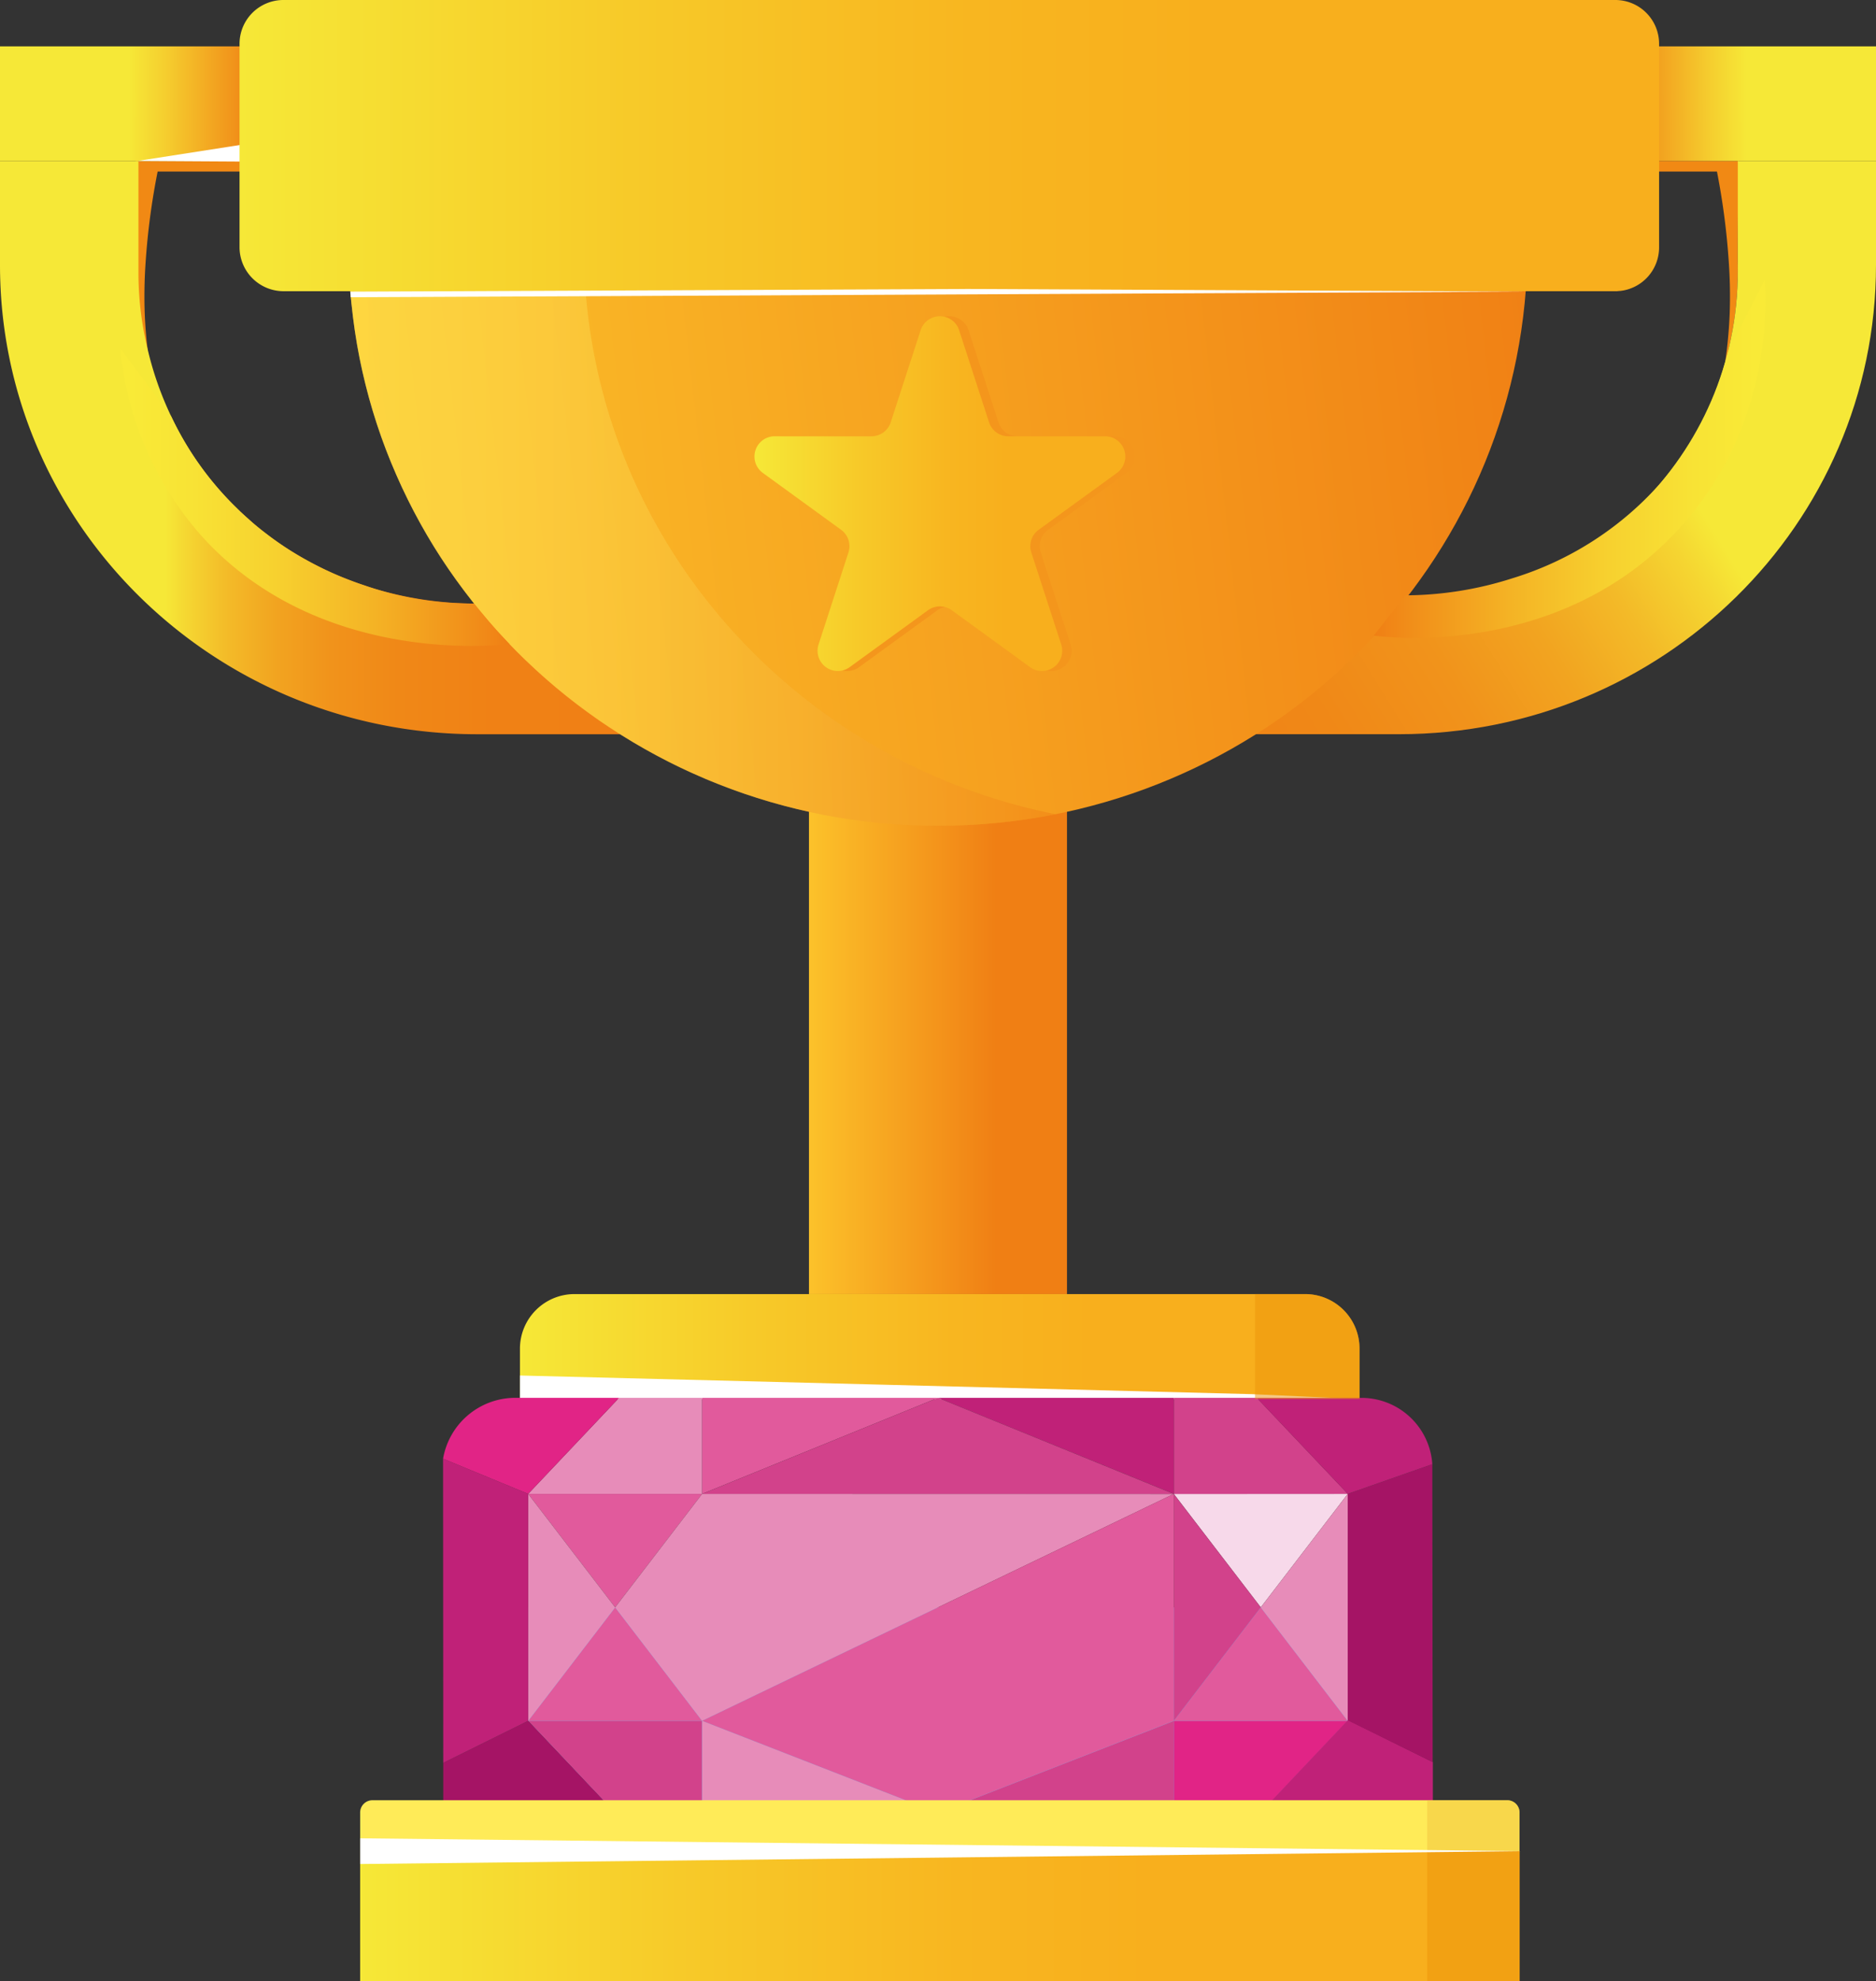
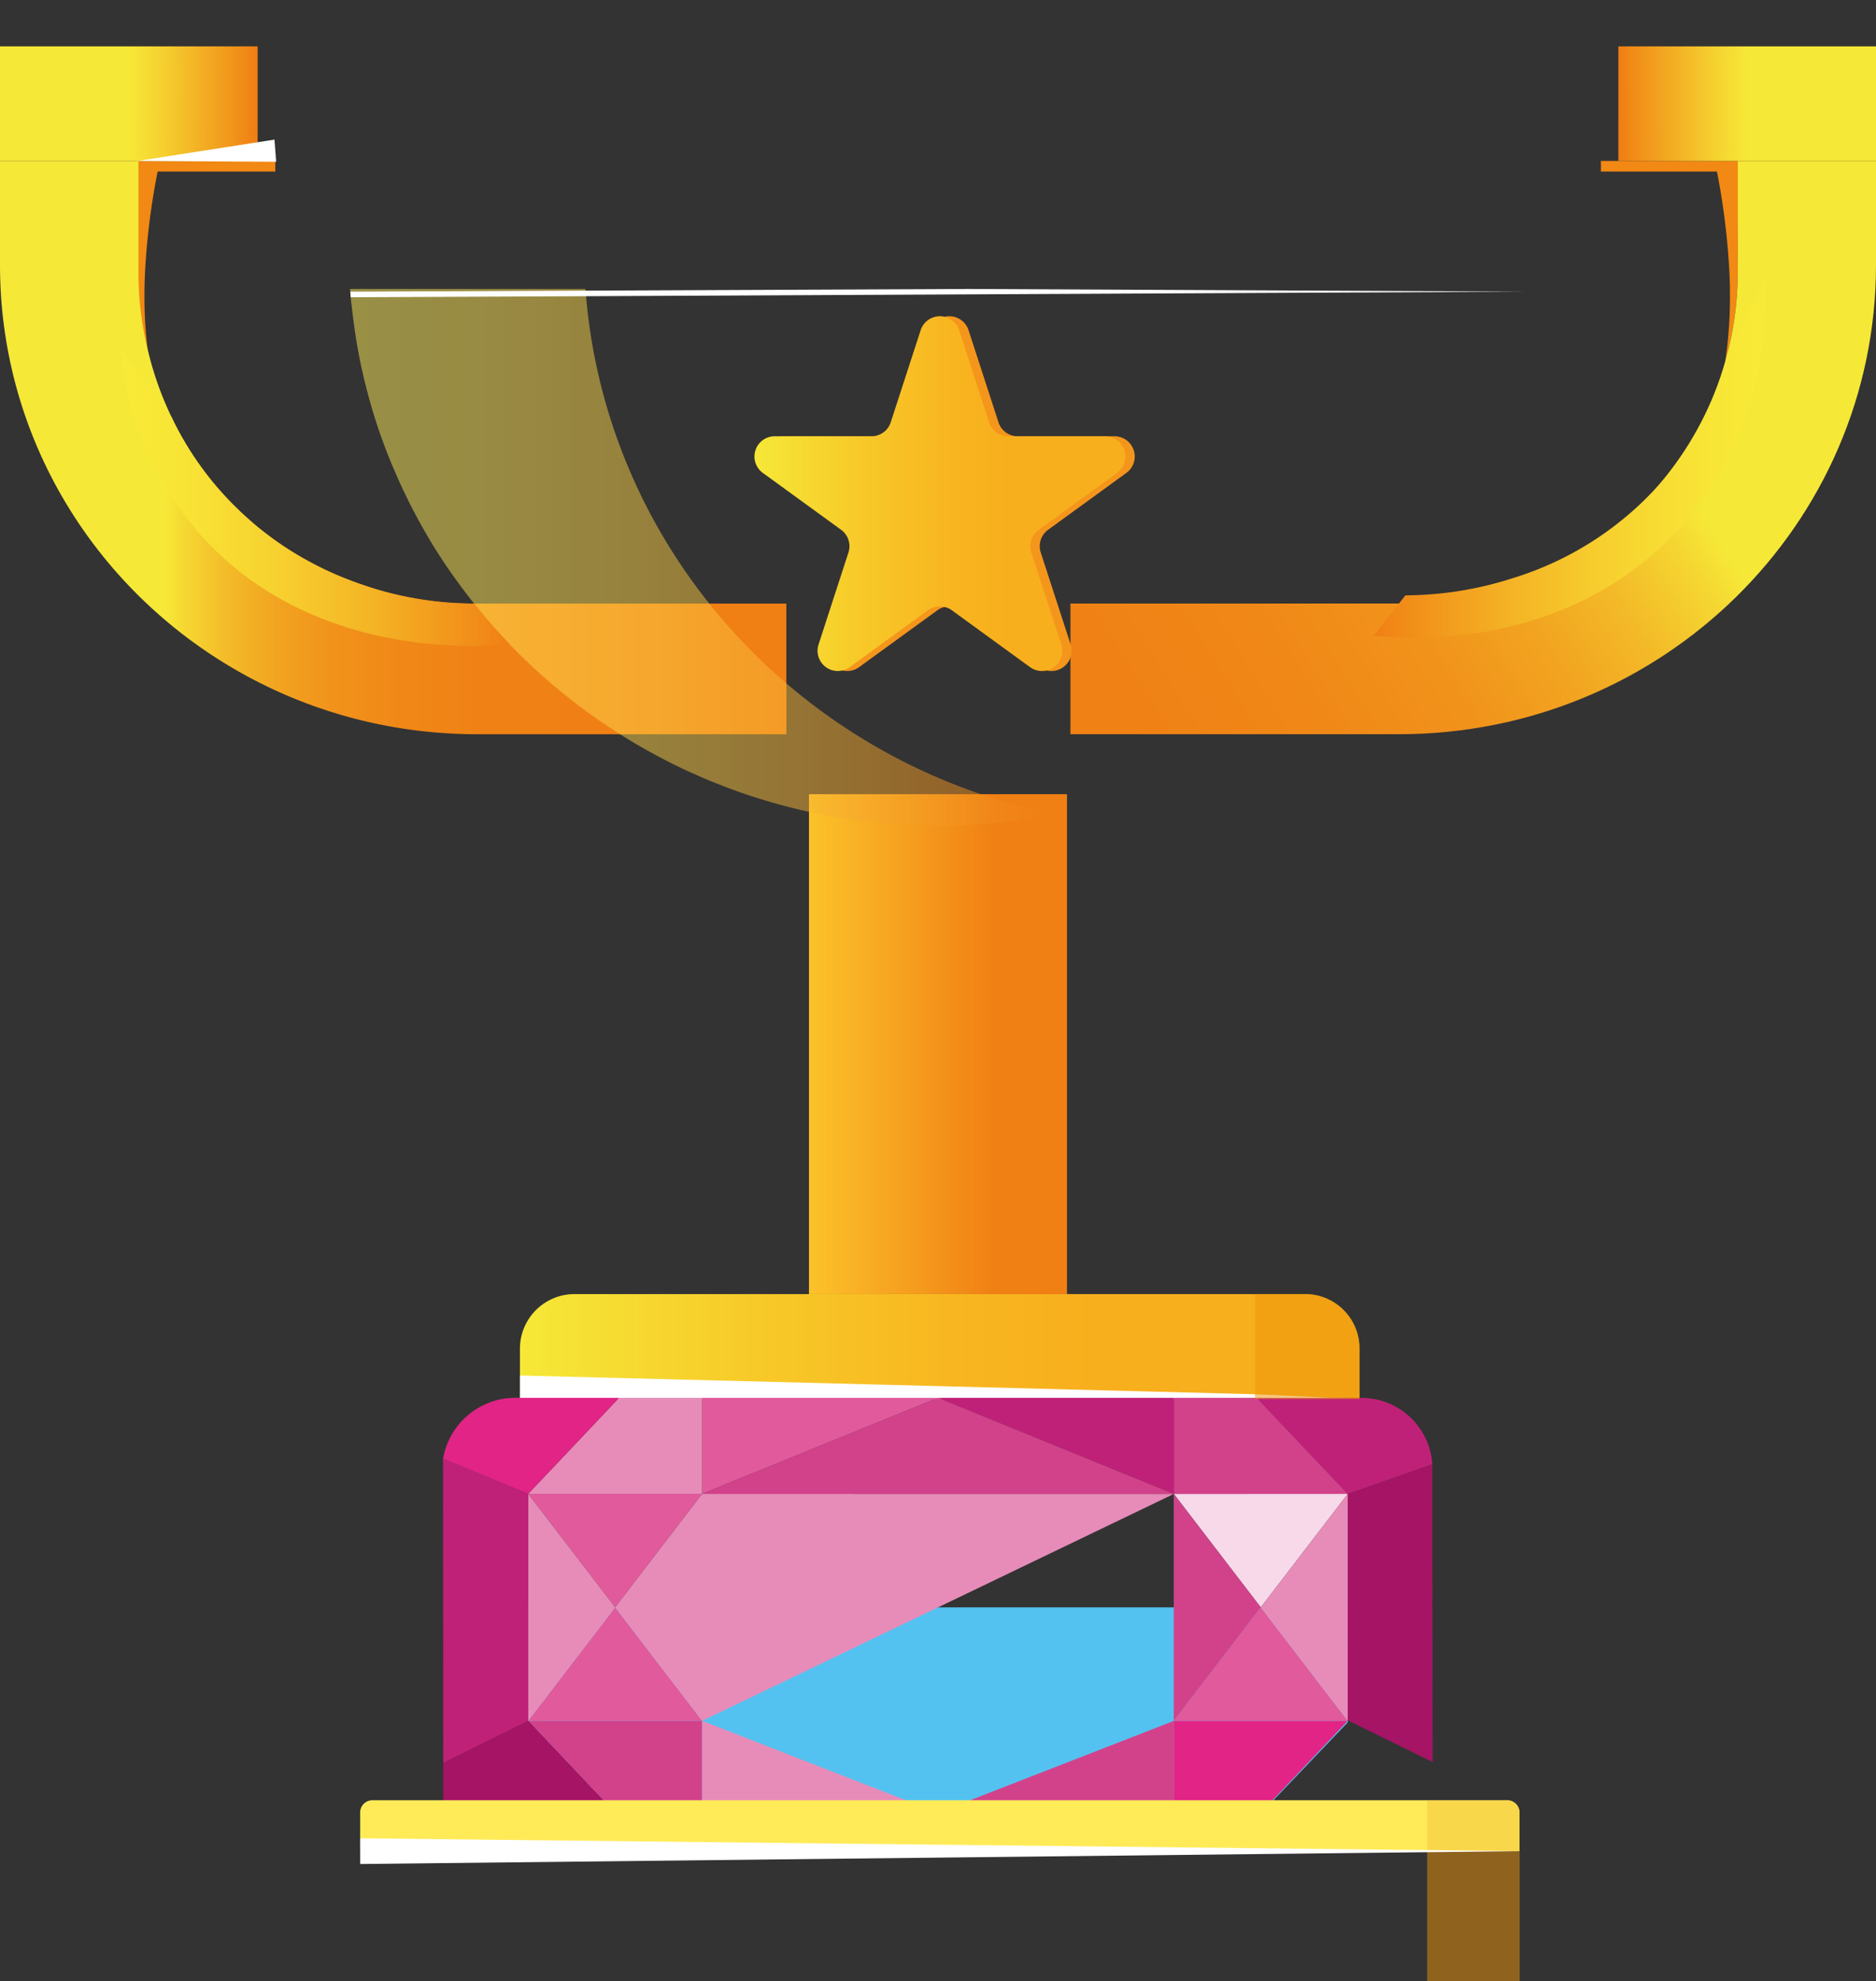
<svg xmlns="http://www.w3.org/2000/svg" xmlns:xlink="http://www.w3.org/1999/xlink" id="Слой_1" data-name="Слой 1" viewBox="0 0 189.46 200">
  <rect x="0" y="0" width="189.46" height="200" fill="#333333" stroke="none" />
  <defs>
    <style>.cls-1{fill:url(#Безымянный_градиент_7);}.cls-2{fill:#f18914;}.cls-3{fill:url(#Безымянный_градиент_5);}.cls-4{fill:url(#Безымянный_градиент_17);}.cls-5{fill:url(#Безымянный_градиент_4);}.cls-24,.cls-26,.cls-6{opacity:0.5;}.cls-6{fill:url(#Безымянный_градиент_3);}.cls-7{fill:url(#Безымянный_градиент_51);}.cls-8{fill:url(#Безымянный_градиент_51-2);}.cls-9{fill:#fff;}.cls-10{fill:url(#Безымянный_градиент_9);}.cls-11{fill:none;stroke:#fff;stroke-miterlimit:10;}.cls-12{fill:url(#Безымянный_градиент_2);}.cls-13{fill:url(#Безымянный_градиент_2-2);}.cls-14{fill:url(#Безымянный_градиент_9-2);}.cls-15{fill:#54c2f0;}.cls-16{fill:#d2428b;}.cls-17{fill:#e15a9c;}.cls-18{fill:#e78cb9;}.cls-19{fill:#e12486;}.cls-20{fill:#f7d9ea;}.cls-21{fill:#a51465;}.cls-22{fill:#c02178;}.cls-23{fill:url(#Безымянный_градиент_9-3);}.cls-24{fill:#ec950b;}.cls-25{fill:#ffeb58;}.cls-26{fill:#f2c43e;}.cls-27{fill:#f4961c;}.cls-28{fill:url(#Безымянный_градиент_9-4);}</style>
    <linearGradient id="Безымянный_градиент_7" x1="81.7" y1="105.413" x2="107.756" y2="105.413" gradientUnits="userSpaceOnUse">
      <stop offset="0" stop-color="#fcc22a" />
      <stop offset="0.726" stop-color="#f07f14" />
    </linearGradient>
    <linearGradient id="Безымянный_градиент_5" x1="5.27" y1="45.187" x2="84.686" y2="45.187" gradientUnits="userSpaceOnUse">
      <stop offset="0.21" stop-color="#f6e837" />
      <stop offset="0.24" stop-color="#f5d531" />
      <stop offset="0.291" stop-color="#f3ba28" />
      <stop offset="0.351" stop-color="#f2a420" />
      <stop offset="0.42" stop-color="#f1931b" />
      <stop offset="0.506" stop-color="#f08817" />
      <stop offset="0.626" stop-color="#f08115" />
      <stop offset="0.96" stop-color="#f07f14" />
    </linearGradient>
    <linearGradient id="Безымянный_градиент_17" x1="212.896" y1="18.913" x2="73.453" y2="105.625" gradientUnits="userSpaceOnUse">
      <stop offset="0.29" stop-color="#f6e837" />
      <stop offset="0.316" stop-color="#f5d531" />
      <stop offset="0.362" stop-color="#f3ba28" />
      <stop offset="0.415" stop-color="#f2a420" />
      <stop offset="0.477" stop-color="#f1931b" />
      <stop offset="0.554" stop-color="#f08817" />
      <stop offset="0.662" stop-color="#f08115" />
      <stop offset="0.96" stop-color="#f07f14" />
    </linearGradient>
    <linearGradient id="Безымянный_градиент_4" x1="40.991" y1="59.8" x2="164.909" y2="45.705" gradientUnits="userSpaceOnUse">
      <stop offset="0" stop-color="#fcc22a" />
      <stop offset="1" stop-color="#f07f14" />
    </linearGradient>
    <linearGradient id="Безымянный_градиент_3" x1="40.623" y1="56.271" x2="111.88" y2="56.271" gradientUnits="userSpaceOnUse">
      <stop offset="0.026" stop-color="#ffeb58" />
      <stop offset="0.18" stop-color="#fee454" />
      <stop offset="0.396" stop-color="#fcd248" />
      <stop offset="0.649" stop-color="#f7b436" />
      <stop offset="0.928" stop-color="#f28b1b" />
      <stop offset="1" stop-color="#f07f14" />
    </linearGradient>
    <linearGradient id="Безымянный_градиент_51" x1="203.052" y1="10.342" x2="161.998" y2="10.531" gradientUnits="userSpaceOnUse">
      <stop offset="0.649" stop-color="#f6e837" />
      <stop offset="0.735" stop-color="#f5cf2f" />
      <stop offset="0.919" stop-color="#f18f19" />
      <stop offset="0.96" stop-color="#f07f14" />
    </linearGradient>
    <linearGradient id="Безымянный_градиент_51-2" x1="-453.163" y1="10.342" x2="-494.217" y2="10.531" gradientTransform="matrix(1, 0, 0, -1, 498.045, 20.929)" xlink:href="#Безымянный_градиент_51" />
    <linearGradient id="Безымянный_градиент_9" x1="29.461" y1="14.7" x2="172.823" y2="14.7" gradientUnits="userSpaceOnUse">
      <stop offset="0" stop-color="#f6e837" />
      <stop offset="0.275" stop-color="#f7ca29" />
      <stop offset="0.516" stop-color="#f8b620" />
      <stop offset="0.681" stop-color="#f8af1d" />
    </linearGradient>
    <linearGradient id="Безымянный_градиент_2" x1="17.411" y1="50.19" x2="56.712" y2="50.19" gradientUnits="userSpaceOnUse">
      <stop offset="0.026" stop-color="#f9ea37" />
      <stop offset="0.181" stop-color="#f8e335" />
      <stop offset="0.399" stop-color="#f7d12f" />
      <stop offset="0.653" stop-color="#f4b325" />
      <stop offset="0.934" stop-color="#f18a18" />
      <stop offset="1" stop-color="#f07f14" />
    </linearGradient>
    <linearGradient id="Безымянный_градиент_2-2" x1="468.845" y1="46.319" x2="508.396" y2="46.319" gradientTransform="matrix(-1, 0, 0, 1, 652.405, 0)" xlink:href="#Безымянный_градиент_2" />
    <linearGradient id="Безымянный_градиент_9-2" x1="57.78" y1="135.943" x2="142.569" y2="135.943" xlink:href="#Безымянный_градиент_9" />
    <linearGradient id="Безымянный_градиент_9-3" x1="36.371" y1="193.443" x2="153.47" y2="193.443" xlink:href="#Безымянный_градиент_9" />
    <linearGradient id="Безымянный_градиент_9-4" x1="81.46" y1="49.838" x2="118.921" y2="49.838" xlink:href="#Безымянный_градиент_9" />
  </defs>
  <title>2</title>
  <rect class="cls-1" x="81.7" y="80.177" width="26.056" height="50.471" />
  <path class="cls-2" d="M166.95,16.248v1.069h11.717a71.831,71.831,0,0,1,1.195,9.124,50.104,50.104,0,0,1,.095,5.122,45.976,45.976,0,0,1-.46,5.003,33.91,33.91,0,0,0,1.016-4.993,37.123,37.123,0,0,0,.259-5.132c-.003-2.114.006-5.105.052-9.124h.034V16.248Z" transform="translate(-5.27)" />
  <path class="cls-2" d="M33.074,16.248v1.069H21.191A70.877,70.877,0,0,0,19.979,26.442a49.404,49.404,0,0,0-.096,5.122,45.35,45.35,0,0,0,.467,5.003,33.497,33.497,0,0,1-1.03-4.993,36.608,36.608,0,0,1-.263-5.132c.003-2.114-.006-5.105-.053-9.124h-.034V16.248Z" transform="translate(-5.27)" />
  <path class="cls-3" d="M84.686,60.933V74.125H53.457c-26.616,0-48.187-21.203-48.187-47.378V16.248H19.251V27.42a32.67,32.67,0,0,0,.916,7.778,33.345,33.345,0,0,0,2.404,6.863,31.879,31.879,0,0,0,6.304,8.935c.22.216.44.432.652.639.282.259.564.518.845.768.273.25.555.492.836.725a.383.383,0,0,0,.062.052c.299.242.599.475.898.708.757.578,1.523,1.114,2.289,1.606a33.88,33.88,0,0,0,3.196,1.796c.299.155.599.293.907.432.467.216.916.406,1.338.578.264.104.519.207.775.302.537.207,1.013.371,1.409.501.282.095.563.19.845.276a.028.028,0,0,0,.018.009A35.84,35.84,0,0,0,52.946,60.933Z" transform="translate(-5.27)" />
  <path class="cls-4" d="M180.772,16.248V27.419c0,18.506-15.258,33.513-34.075,33.513h-33.322V74.122H146.56c26.594,0,48.17-21.198,48.17-47.376V16.248Z" transform="translate(-5.27)" />
-   <path class="cls-5" d="M40.636,29.169c2.258,30.305,27.985,54.195,59.369,54.195s57.111-23.89,59.369-54.195Z" transform="translate(-5.27)" />
  <path class="cls-6" d="M111.88,82.202c-.602.118-1.203.224-1.805.33-.649.106-1.298.201-1.947.295a.926.926,0,0,0-.165.024c-.637.083-1.286.153-1.935.224-.071.012-.142.012-.212.024-.507.035-1.015.083-1.522.118-.578.035-1.156.071-1.734.094-.425.024-.849.035-1.274.047-.425,0-.849.012-1.286.012-.873,0-1.734-.024-2.595-.059q-.956-.035-1.911-.106c-.496-.035-.991-.083-1.486-.13s-.979-.106-1.475-.165c-.484-.059-.979-.118-1.463-.201-.378-.047-.767-.106-1.144-.177-.33-.047-.672-.118-1.003-.177-.625-.106-1.239-.236-1.864-.378-.342-.071-.696-.153-1.038-.236-1.003-.236-1.982-.495-2.961-.779-.378-.106-.743-.224-1.121-.342-.956-.295-1.911-.613-2.843-.967-.425-.153-.861-.319-1.286-.495-.436-.165-.861-.33-1.286-.519-.425-.177-.838-.366-1.262-.555-.389-.165-.767-.342-1.156-.531-.484-.224-.967-.46-1.439-.708-.366-.189-.731-.378-1.097-.578-.401-.212-.802-.436-1.203-.661-.389-.224-.79-.448-1.18-.684s-.779-.472-1.156-.708c-.389-.248-.767-.495-1.144-.743-.389-.248-.779-.507-1.156-.767-.366-.26-.72-.519-1.085-.779a57.185,57.185,0,0,1-6.229-5.214h-.012a58.667,58.667,0,0,1-4.589-4.955c-.283-.342-.566-.696-.849-1.05-.271-.354-.554-.708-.826-1.074-.271-.354-.531-.72-.802-1.085A54.207,54.207,0,0,1,47.713,52.838c-.437-.79-.861-1.593-1.262-2.407-.201-.413-.389-.814-.59-1.227-.378-.826-.743-1.663-1.097-2.501a55.314,55.314,0,0,1-2.572-7.833,52.839,52.839,0,0,1-1.085-5.474c-.071-.472-.13-.932-.189-1.404-.047-.401-.094-.802-.142-1.215-.024-.177-.047-.366-.059-.543h-.012a1.426,1.426,0,0,1-.012-.224c-.024-.189-.035-.377-.047-.566-.012-.094-.012-.177-.024-.271H64.395c.012.094.012.177.024.271l.035.46c0,.047.012.083.012.13C66.778,56.011,86.385,77.117,111.88,82.202Z" transform="translate(-5.27)" />
  <rect class="cls-7" x="163.44" y="4.681" width="26.02" height="11.567" />
  <rect class="cls-8" x="5.27" y="4.681" width="26.02" height="11.567" transform="translate(31.29 20.929) rotate(-180)" />
  <polygon class="cls-9" points="27.89 16.331 13.897 16.248 27.718 14.094 27.89 16.331" />
-   <path class="cls-10" d="M172.823,4.424V24.975a4.417,4.417,0,0,1-3.952,4.4h-.083a2.027,2.027,0,0,1-.377.024H33.897a4.449,4.449,0,0,1-4.436-4.424V4.424A4.428,4.428,0,0,1,33.897,0h134.514A4.416,4.416,0,0,1,172.823,4.424Z" transform="translate(-5.27)" />
  <path class="cls-11" d="M33.069,16.248" transform="translate(-5.27)" />
  <path class="cls-12" d="M56.712,65.014c-1.813.21-19.506,1.967-31.122-10.944a33.254,33.254,0,0,1-8.179-18.898q2.575,3.445,5.159,6.889a31.879,31.879,0,0,0,6.304,8.935c.22.216.44.432.652.639.282.268.564.527.845.768.282.259.555.501.836.725a.383.383,0,0,0,.062.052c.299.25.599.492.898.708.775.604,1.541,1.131,2.289,1.606a33.88,33.88,0,0,0,3.196,1.796c.308.155.616.293.907.432.467.216.916.406,1.338.578.264.104.519.207.775.302.537.207,1.013.371,1.409.501.141.052.273.095.396.138.15.052.299.095.449.138a.028.028,0,0,0,.018.009A33.153,33.153,0,0,0,52.946,60.933c.085-0.0.154-.001.198-.001.388.481.723.885.981,1.192.394.469.93,1.127,1.682,1.926Z" transform="translate(-5.27)" />
  <path class="cls-13" d="M183.49,28.24c.164,2.414.754,14.792-8.577,25.054-11.917,13.106-29.393,11.076-30.905,10.874l3.194-4.065a35.763,35.763,0,0,0,10.799-1.72,32.76,32.76,0,0,0,15.182-9.855A31.31,31.31,0,0,0,179.751,35.584Z" transform="translate(-5.27)" />
  <path class="cls-2" d="M172.713,22.693" transform="translate(-5.27)" />
  <path class="cls-11" d="M40.636,29.169" transform="translate(-5.27)" />
  <path class="cls-9" d="M159.352,29.444,64.454,29.904l-23.748.106h-.012l-.047-.566h0l62.397-.271Z" transform="translate(-5.27)" />
  <path class="cls-11" d="M24.372,2.065" transform="translate(-5.27)" />
  <path class="cls-14" d="M142.569,136.152V141.24H57.78v-5.098a5.512,5.512,0,0,1,5.517-5.497H137.082A5.495,5.495,0,0,1,142.569,136.152Z" transform="translate(-5.27)" />
  <path class="cls-9" d="M142.569,141.24H57.78v-2.374q36.992.928,74.014,1.885c.07,0,.15.01.22.01C135.536,140.931,139.047,141.08,142.569,141.24Z" transform="translate(-5.27)" />
  <polygon class="cls-15" points="136.11 162.276 136.11 173.887 128.225 182.145 126.991 183.434 62.533 183.434 61.369 182.215 53.343 173.726 53.343 162.276 136.11 162.276" />
  <polygon class="cls-16" points="70.91 173.726 70.91 183.434 62.533 183.434 61.369 182.215 53.343 173.726 70.91 173.726" />
  <polygon class="cls-17" points="53.34 150.816 62.126 162.273 70.912 150.816 53.34 150.816" />
  <polygon class="cls-17" points="53.34 173.731 62.126 162.273 70.912 173.731 53.34 173.731" />
  <polygon class="cls-18" points="53.34 173.731 53.34 150.816 62.126 162.273 53.34 173.731" />
  <polygon class="cls-19" points="136.11 173.726 128.145 182.134 126.921 183.434 118.544 183.434 118.544 173.726 136.11 173.726" />
  <polygon class="cls-17" points="136.113 173.731 127.327 162.273 118.541 173.731 136.113 173.731" />
  <polygon class="cls-20" points="136.113 150.816 127.327 162.273 118.541 150.816 136.113 150.816" />
  <polygon class="cls-18" points="136.113 150.816 136.113 173.731 127.327 162.273 136.113 150.816" />
  <path class="cls-18" d="M76.182,173.731l-8.786-11.458,8.786-11.458q23.815.004,47.629.008Q99.996,162.277,76.182,173.731Z" transform="translate(-5.27)" />
  <path class="cls-16" d="M123.811,173.731V150.824q4.393,5.725,8.786,11.449Z" transform="translate(-5.27)" />
  <polygon class="cls-18" points="94.727 183.011 93.643 183.434 70.91 183.434 70.91 173.726 94.727 183.011" />
  <polygon class="cls-16" points="118.544 173.736 118.544 183.434 95.81 183.434 94.727 183.011 118.544 173.736" />
-   <polygon class="cls-17" points="70.912 173.728 94.726 183.012 118.541 173.733 118.541 150.82 70.912 173.728" />
  <polygon class="cls-21" points="61.372 182.214 53.34 173.731 44.765 177.972 44.765 183.43 61.372 182.214" />
  <polygon class="cls-22" points="44.765 177.972 44.746 147.265 53.34 150.816 53.34 173.731 44.765 177.972" />
-   <polygon class="cls-22" points="128.099 182.134 136.132 173.651 144.706 177.892 144.706 183.35 128.099 182.134" />
  <path class="cls-21" d="M149.923,147.821q.017,15.032.035,30.064v.01l-8.568-4.215-.01-.01q.001-11.427.003-22.855Z" transform="translate(-5.27)" />
  <polygon class="cls-18" points="70.91 141.119 70.91 150.817 53.343 150.817 62.523 141.119 70.91 141.119" />
  <path class="cls-16" d="M141.38,150.807v.01h-.03c-5.849,0-11.678,0-17.526.01h-.01v-9.707h8.387Z" transform="translate(-5.27)" />
  <path class="cls-17" d="M99.998,141.119l-23.818,9.697v-9.697H99.998Z" transform="translate(-5.27)" />
  <path class="cls-22" d="M123.814,141.119v9.697L99.998,141.119h23.816Z" transform="translate(-5.27)" />
  <path class="cls-16" d="M76.182,150.815l47.629.004q-11.906-4.85-23.813-9.7Z" transform="translate(-5.27)" />
  <path class="cls-19" d="M67.793,141.119l-9.18,9.697-8.597-3.551a7.409,7.409,0,0,1,7.202-6.146Z" transform="translate(-5.27)" />
  <path class="cls-22" d="M132.196,141.124l9.187,9.691,8.54-2.995a7.175,7.175,0,0,0-7.153-6.697Z" transform="translate(-5.27)" />
-   <rect class="cls-23" x="36.371" y="186.885" width="117.099" height="13.115" />
  <rect class="cls-24" x="144.13" y="186.885" width="9.34" height="13.115" />
  <path class="cls-25" d="M37.614,181.745h114.604a1.241,1.241,0,0,1,1.241,1.241v3.899a0,0,0,0,1,0,0H36.372a0,0,0,0,1,0,0v-3.899A1.241,1.241,0,0,1,37.614,181.745Z" />
  <path class="cls-26" d="M144.136,181.745h8.087a1.241,1.241,0,0,1,1.241,1.241v3.899a0,0,0,0,1,0,0h-9.329a0,0,0,0,1,0,0v-5.14A0,0,0,0,1,144.136,181.745Z" />
  <polygon class="cls-9" points="36.372 185.587 153.464 186.885 36.372 188.184 36.372 185.587" />
  <path class="cls-24" d="M142.569,136.152V141.24H132.014V130.645h5.068A5.495,5.495,0,0,1,142.569,136.152Z" transform="translate(-5.27)" />
  <path class="cls-27" d="M103.085,33.335l3.021,9.297a2.044,2.044,0,0,0,1.944,1.412h9.775a2.044,2.044,0,0,1,1.201,3.697l-7.909,5.746a2.043,2.043,0,0,0-.742,2.285l3.021,9.297a2.044,2.044,0,0,1-3.145,2.285l-7.909-5.746a2.043,2.043,0,0,0-2.402,0L92.032,67.353a2.044,2.044,0,0,1-3.145-2.285l3.021-9.297a2.044,2.044,0,0,0-.742-2.285L83.258,47.741a2.044,2.044,0,0,1,1.201-3.697H94.234a2.044,2.044,0,0,0,1.943-1.412l3.021-9.297A2.044,2.044,0,0,1,103.085,33.335Z" transform="translate(-5.27)" />
  <path class="cls-28" d="M102.134,33.335l3.021,9.297a2.044,2.044,0,0,0,1.944,1.412H116.874a2.044,2.044,0,0,1,1.201,3.697l-7.909,5.746a2.044,2.044,0,0,0-.742,2.285l3.021,9.297a2.044,2.044,0,0,1-3.145,2.285l-7.909-5.746a2.043,2.043,0,0,0-2.402,0L91.081,67.353a2.044,2.044,0,0,1-3.145-2.285l3.021-9.297a2.044,2.044,0,0,0-.742-2.285L82.306,47.741a2.044,2.044,0,0,1,1.201-3.697H93.283a2.044,2.044,0,0,0,1.944-1.412l3.021-9.297A2.044,2.044,0,0,1,102.134,33.335Z" transform="translate(-5.27)" />
</svg>